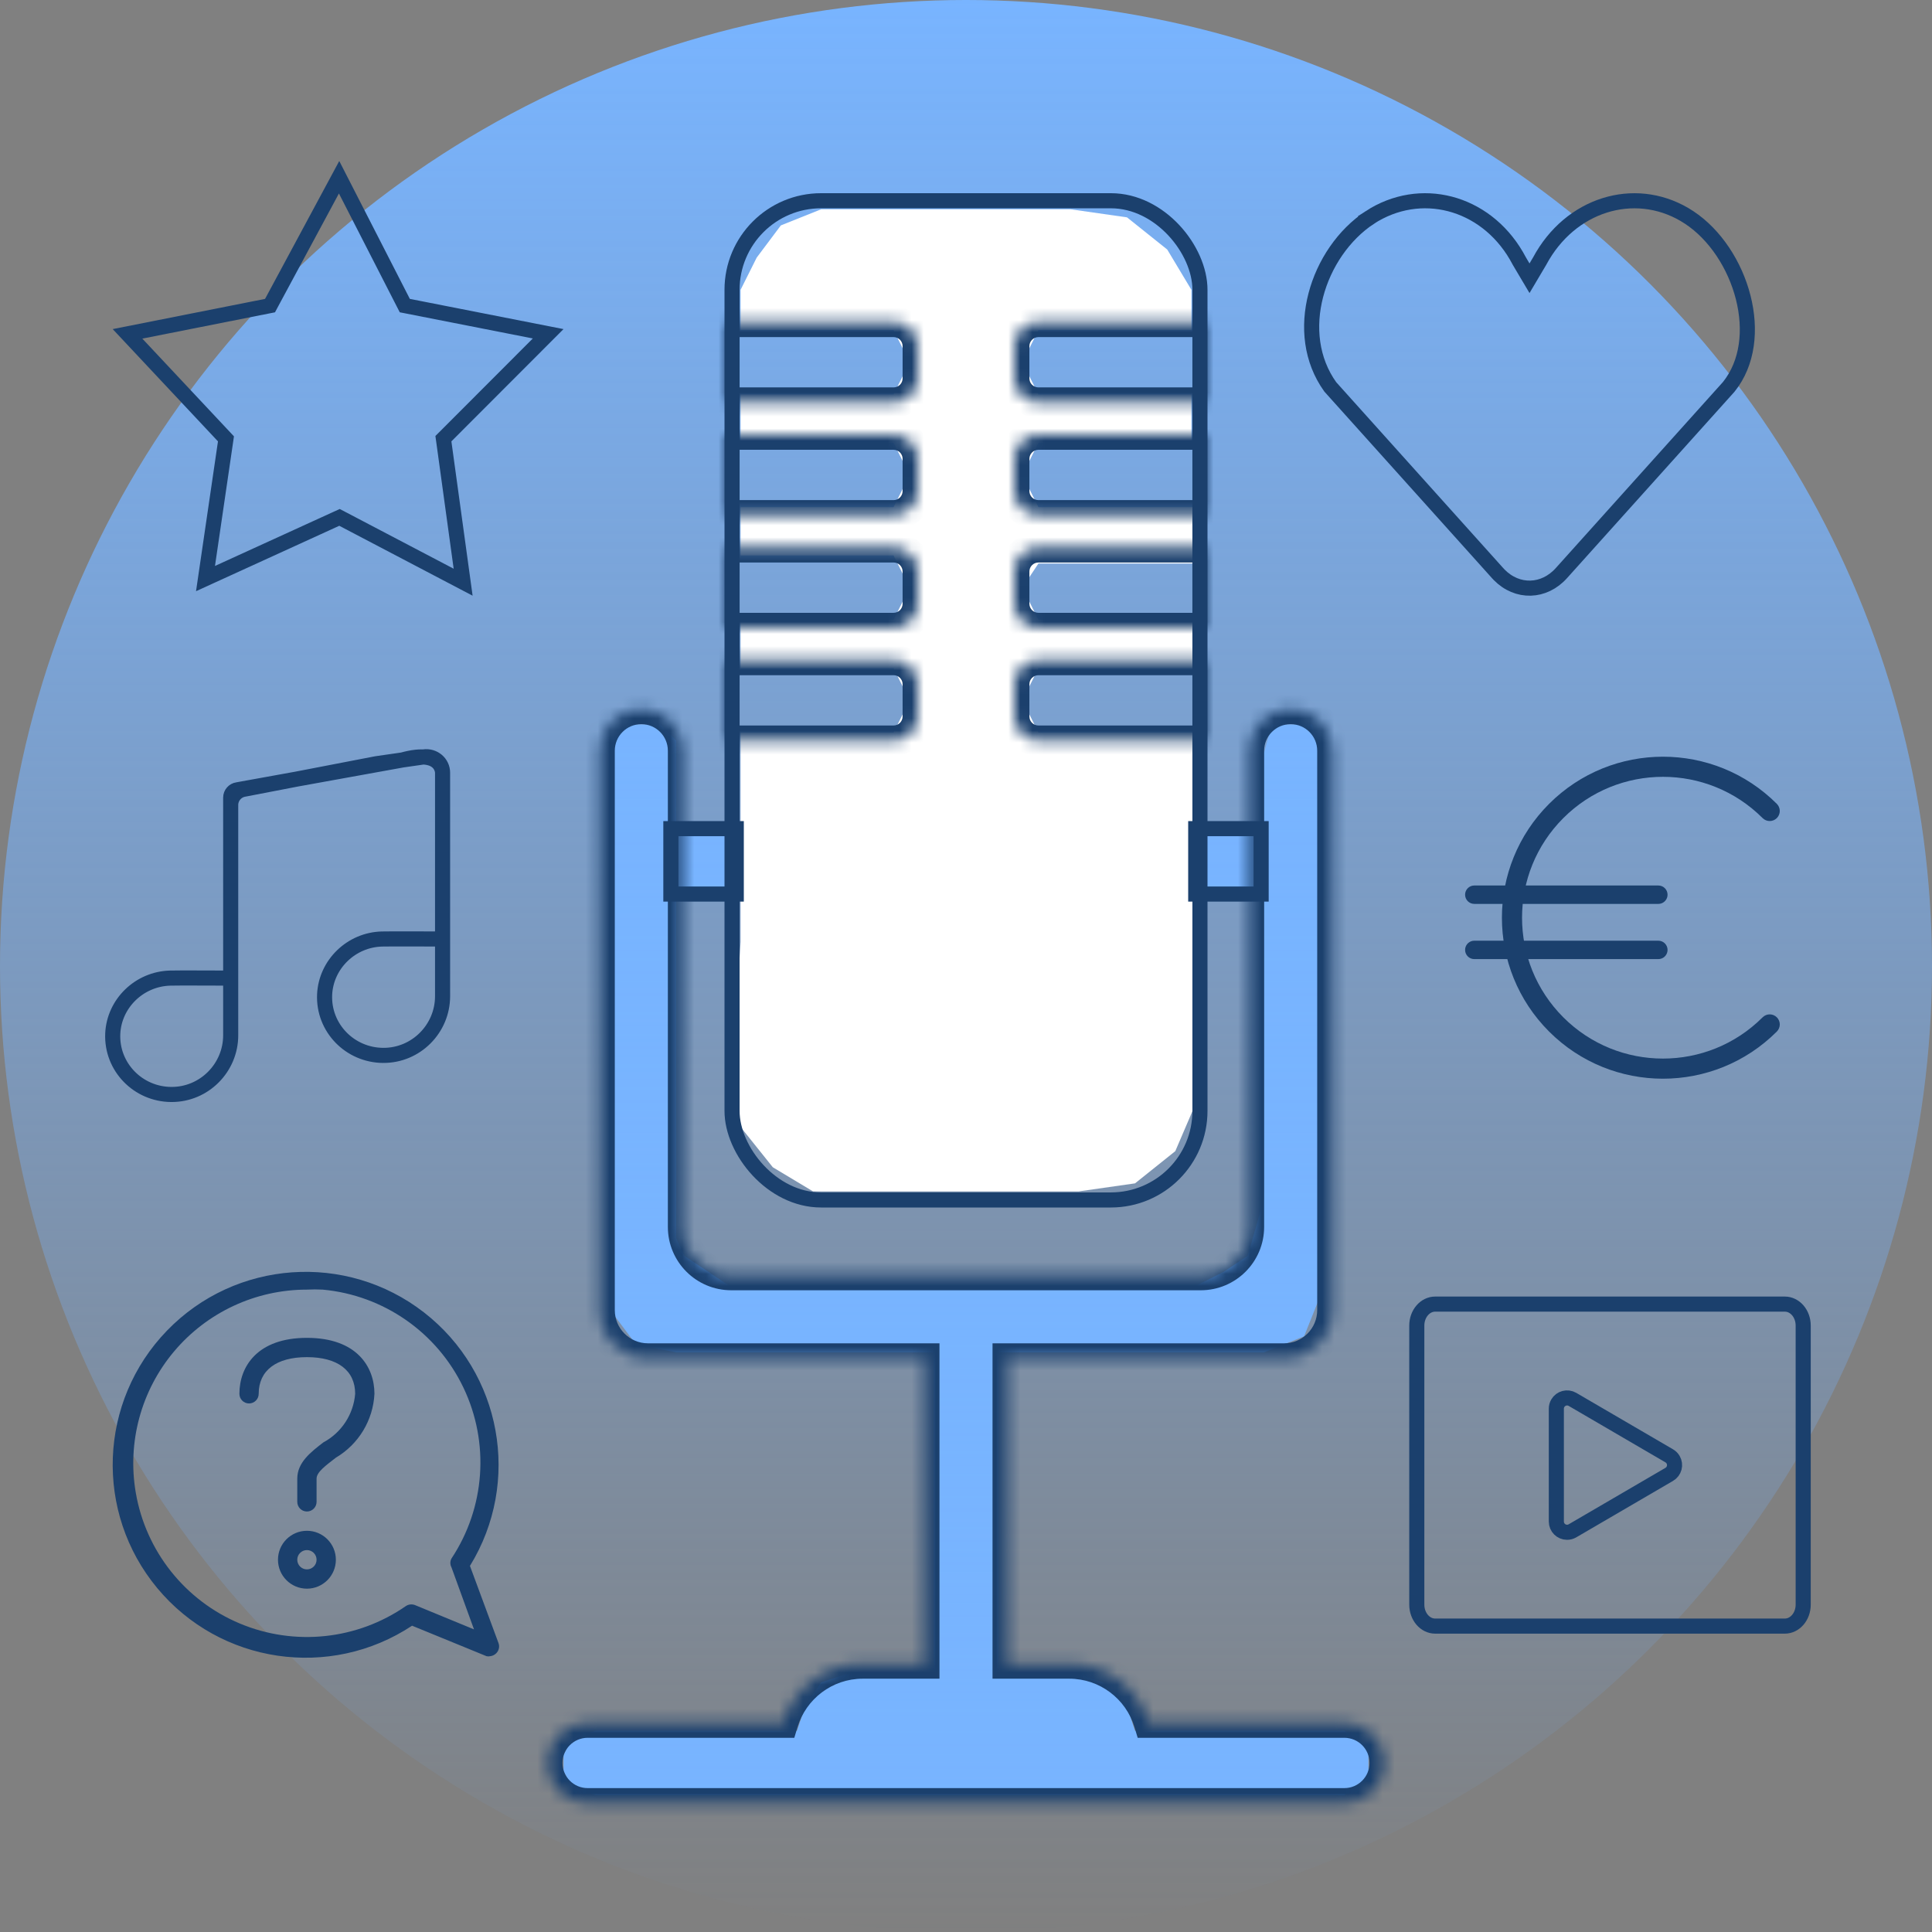
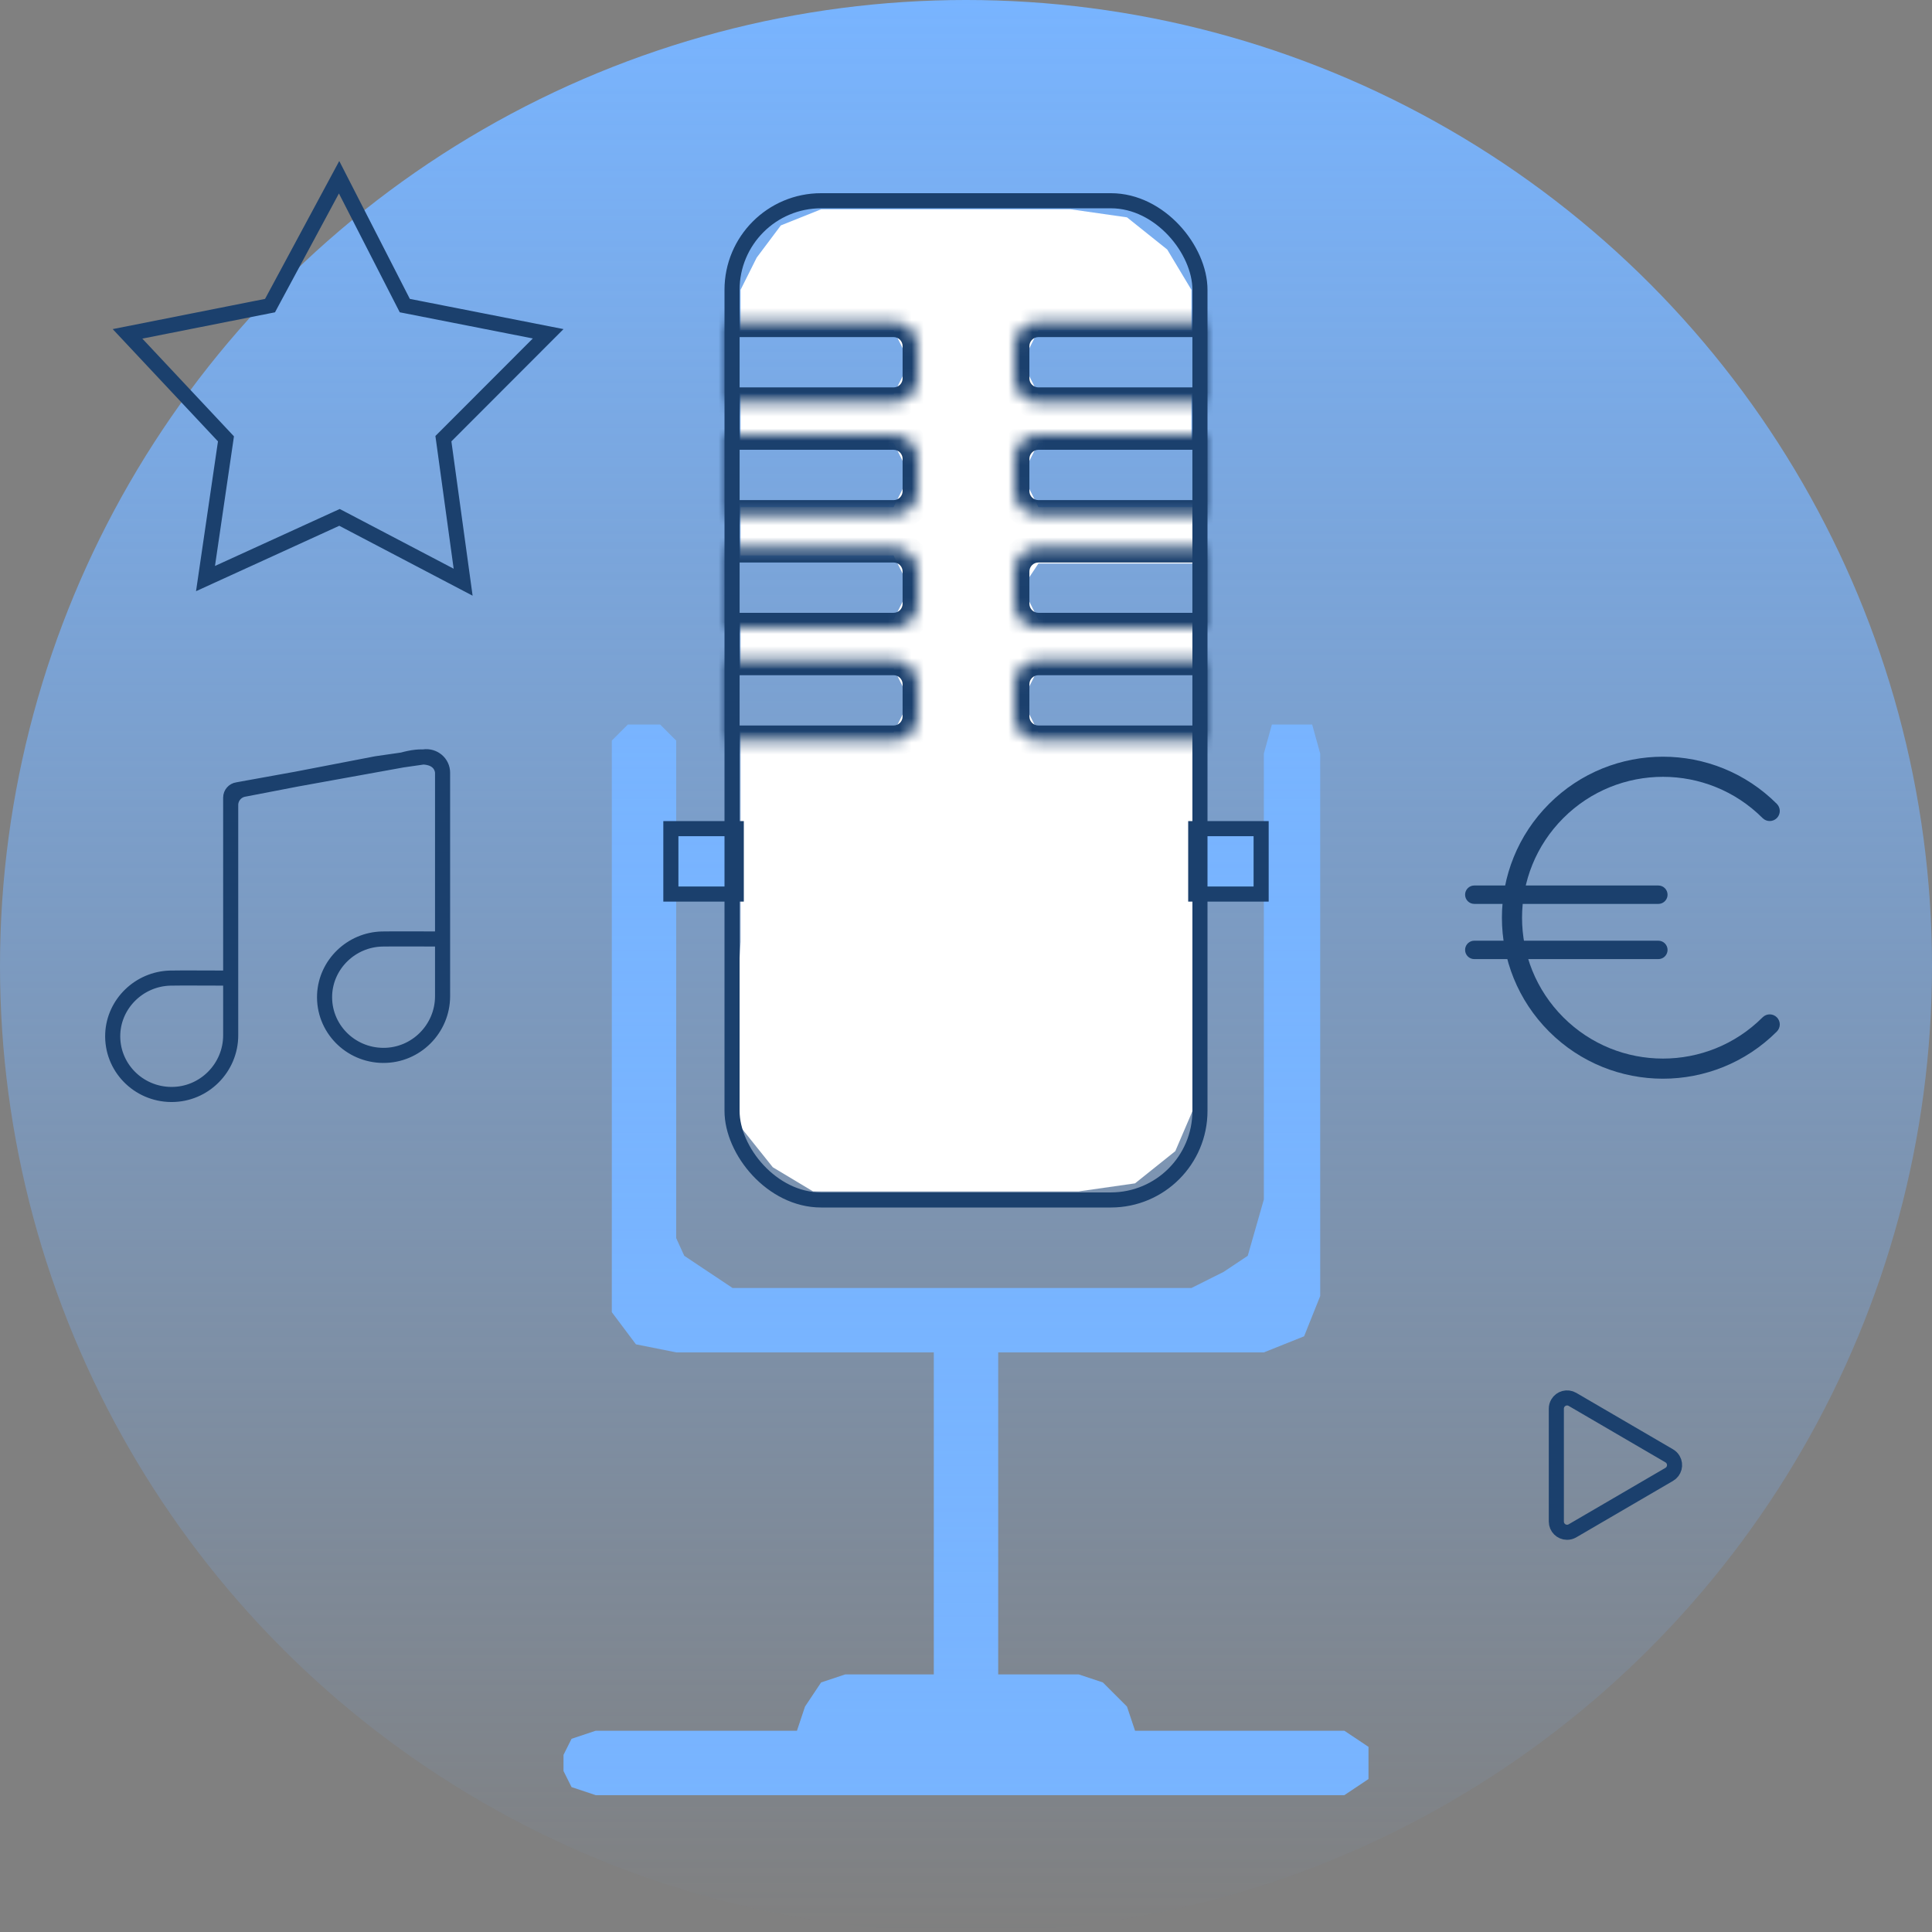
<svg xmlns="http://www.w3.org/2000/svg" width="160" height="160" viewBox="0 0 160 160" fill="none">
  <rect x="0" y="0" width="160" height="160" fill="#808080" stroke="none" />
  <path d="M50.667 61.333L52 60H54.667L56 61.333L56 68.667H60.667V74H56L56 102.536L56.667 104L58.667 105.333L60.667 106.667H77.333H98.667L101.333 105.333L103.333 104L104.667 99.333V74H99.333V68.667H104.667V62.403L105.333 60H106.667H108.667L109.333 62.403V104V107.333L108 110.667L104.667 112H82.667V138.667H89.333L91.333 139.333L93.333 141.333L94 143.333H98.667H105.333H111.333L113.333 144.667V147.333L111.333 148.667H94H49.333L47.333 148L46.667 146.667V145.333L47.333 144L49.333 143.333H52.667H66L66.667 141.333L68 139.333L70 138.667H77.333V112H56L52.667 111.333L50.667 108.667V105.103V61.333Z" fill="#78B4FF" />
  <circle cx="80" cy="80" r="80" fill="url(#paint0_linear_5299_6327)" />
  <path d="M61.333 24L62.667 21.333L64.667 18.667L68 17.333H79.333H88.667L93.333 18L96.667 20.667L98.667 24V27.333H86L84.667 30L86 32.667H98.667V36.667H86L84.667 39.333L86 42H99.333V46.667H86L84.667 48.667L86 51.333H99.333V55.333H86L84.667 58L86 60.667H99.333V83.333V90.667L97.333 95.333L94 98L89.333 98.667H80H70.667H67.333L64 96.667L61.333 93.333L60.667 88.667L61.333 78V60.667H74L75.333 58L74 55.333H61.333V51.333H74L75.333 48.667L74 46H61.333V42H74L75.333 39.333L74 36.667H61.333V32.667H74L75.333 30L74 27.333H61.333V24Z" fill="white" />
  <path d="M137.338 77.905C137.759 77.905 138.1 78.246 138.1 78.667C138.1 79.041 137.83 79.352 137.475 79.416L137.338 79.429H122.095C121.674 79.429 121.333 79.088 121.333 78.667C121.333 78.293 121.603 77.982 121.958 77.917L122.095 77.905H137.338ZM137.338 73.333C137.759 73.333 138.1 73.674 138.1 74.095C138.1 74.469 137.83 74.78 137.475 74.845L137.338 74.857H122.095C121.674 74.857 121.333 74.516 121.333 74.095C121.333 73.721 121.603 73.41 121.958 73.346L122.095 73.333H137.338ZM128.288 85.428C123.08 80.221 123.08 71.779 128.288 66.572C133.497 61.365 141.941 61.365 147.15 66.572C147.475 66.897 147.475 67.425 147.15 67.751C146.824 68.076 146.296 68.076 145.971 67.751C141.413 63.194 134.024 63.194 129.467 67.751C124.91 72.307 124.91 79.694 129.467 84.25C134.024 88.806 141.413 88.806 145.971 84.25C146.296 83.924 146.824 83.924 147.15 84.25C147.475 84.575 147.475 85.103 147.15 85.428C141.941 90.635 133.497 90.635 128.288 85.428Z" fill="#1B406D" />
-   <path d="M35.111 108.688C41.551 113.69 43.192 122.737 38.919 129.681L41.284 136.073C41.393 136.368 41.318 136.699 41.093 136.919C40.959 137.053 40.785 137.138 40.597 137.159C40.497 137.182 40.394 137.182 40.294 137.159L34.126 134.634C27.326 139.133 18.229 137.789 13.02 131.517C7.81 125.244 8.159 116.056 13.829 110.197C19.5 104.337 28.672 103.687 35.111 108.688ZM25.418 106.801C21.177 106.8 17.151 108.673 14.418 111.917C11.686 115.161 10.525 119.446 11.246 123.626C12.078 128.469 15.326 132.551 19.858 134.451C24.389 136.351 29.577 135.806 33.615 133.005C33.838 132.859 34.117 132.83 34.366 132.925L39.255 134.938L37.386 129.793C37.266 129.568 37.266 129.299 37.386 129.074C40.185 124.857 40.562 119.479 38.377 114.913C36.193 110.347 31.768 107.266 26.728 106.801C26.292 106.777 25.855 106.777 25.418 106.801ZM25.418 126.773C26.742 126.773 27.815 127.846 27.815 129.17C27.815 130.494 26.742 131.567 25.418 131.567C24.095 131.567 23.021 130.494 23.021 129.17C23.021 127.846 24.095 126.773 25.418 126.773ZM25.418 128.371C24.977 128.371 24.619 128.729 24.619 129.17C24.619 129.611 24.977 129.969 25.418 129.969C25.859 129.969 26.217 129.611 26.217 129.17C26.217 128.729 25.859 128.371 25.418 128.371ZM25.418 110.795C29.541 110.795 31.01 113.192 31.01 115.429C30.901 117.617 29.701 119.604 27.815 120.718C27 121.357 26.217 121.9 26.217 122.459V124.377C26.217 124.818 25.859 125.176 25.418 125.176C24.977 125.176 24.619 124.818 24.619 124.377V122.459C24.619 121.117 25.722 120.27 26.776 119.455C28.281 118.648 29.274 117.132 29.413 115.429C29.413 113.496 27.959 112.393 25.418 112.393C22.878 112.393 21.424 113.496 21.424 115.429C21.424 115.87 21.066 116.228 20.625 116.228C20.183 116.228 19.826 115.87 19.826 115.429C19.826 113.192 21.296 110.795 25.418 110.795Z" fill="#1B406D" />
-   <path d="M113.436 18.012C117.612 15.299 122.948 16.681 125.576 21.173L125.822 21.617L125.83 21.633L125.839 21.646L126.129 22.137L126.667 23.044L127.204 22.137L127.495 21.646L127.502 21.636L127.508 21.624C130.031 16.919 135.32 15.317 139.496 17.763L139.896 18.013C142.033 19.424 143.678 21.935 144.363 24.626C145.048 27.317 144.747 30.073 143.168 32.037L129.323 47.446L129.321 47.448C127.874 49.076 125.65 49.127 124.154 47.601L124.013 47.448L124.01 47.446L110.167 32.039C108.573 29.816 108.292 27.049 108.97 24.445C109.651 21.825 111.29 19.431 113.437 18.013L113.436 18.012Z" stroke="#1B406D" stroke-width="1.25" />
  <path d="M33.385 25.037L33.524 25.308L33.821 25.366L45.397 27.642L36.94 36.11L36.72 36.329L36.763 36.637L38.355 48.216L28.387 42.989L28.116 42.848L27.837 42.975L17.019 47.915L18.67 36.642L18.713 36.344L18.507 36.124L10.56 27.649L22.073 25.366L22.362 25.309L22.501 25.049L28.082 14.678L33.385 25.037Z" stroke="#1B406D" stroke-width="1.25" />
  <path d="M36.652 63.994C36.652 63.994 36.667 62 33.333 62.936L19.672 65.406C19.349 65.449 19.105 65.729 19.105 66.052V85.739C19.105 88.43 16.909 90.654 14.189 90.64C11.434 90.626 9.216 88.358 9.338 85.602C9.453 83.09 11.548 81.067 14.096 81.002C14.986 80.981 17.333 81.002 19.105 81.002V66.667C19.105 66.007 19.593 65.447 20.253 65.353L31.169 63.248L33.139 62.964L35.109 62.681C35.927 62.566 36.652 63.183 36.652 63.994ZM36.652 63.994V77.765C35.864 77.765 32.525 77.744 31.642 77.765C29.095 77.823 26.999 79.854 26.884 82.366C26.762 85.121 28.98 87.389 31.736 87.403C34.456 87.418 36.652 85.193 36.652 82.502V63.994Z" stroke="#1B406D" stroke-width="1.25" stroke-miterlimit="9.982" stroke-linecap="round" stroke-linejoin="round" />
  <mask id="path-9-inside-1_5299_6327" fill="white">
    <path fill-rule="evenodd" clip-rule="evenodd" d="M53.112 58.722C51.208 58.722 49.665 60.266 49.665 62.17V108.498C49.665 110.708 51.456 112.498 53.665 112.498H76.553V137.772H71.454C68.341 137.772 65.711 139.834 64.854 142.667H48.667C46.826 142.667 45.333 144.159 45.333 146C45.333 147.841 46.826 149.333 48.667 149.333H111.333C113.174 149.333 114.667 147.841 114.667 146C114.667 144.159 113.174 142.667 111.333 142.667H95.146C94.289 139.834 91.658 137.772 88.546 137.772H83.447V112.498H106.335C108.544 112.498 110.335 110.708 110.335 108.498V62.17C110.335 60.266 108.792 58.722 106.888 58.722C104.984 58.722 103.441 60.266 103.441 62.17V101.604C103.441 103.813 101.65 105.604 99.441 105.604H60.559C58.35 105.604 56.559 103.813 56.559 101.604V62.17C56.559 60.266 55.016 58.722 53.112 58.722Z" />
  </mask>
-   <path d="M76.553 112.498H77.803V111.248H76.553V112.498ZM76.553 137.772V139.022H77.803V137.772H76.553ZM64.854 142.667V143.917H65.781L66.05 143.029L64.854 142.667ZM95.146 142.667L93.95 143.029L94.218 143.917H95.146V142.667ZM83.447 137.772H82.197V139.022H83.447V137.772ZM83.447 112.498V111.248H82.197V112.498H83.447ZM50.915 62.17C50.915 60.956 51.899 59.972 53.112 59.972V57.472C50.518 57.472 48.415 59.575 48.415 62.17H50.915ZM50.915 108.498V62.17H48.415V108.498H50.915ZM53.665 111.248C52.146 111.248 50.915 110.017 50.915 108.498H48.415C48.415 111.398 50.766 113.748 53.665 113.748V111.248ZM76.553 111.248H53.665V113.748H76.553V111.248ZM77.803 137.772V112.498H75.303V137.772H77.803ZM71.454 139.022H76.553V136.522H71.454V139.022ZM66.05 143.029C66.752 140.709 68.907 139.022 71.454 139.022V136.522C67.775 136.522 64.669 138.96 63.657 142.305L66.05 143.029ZM48.667 143.917H64.854V141.417H48.667V143.917ZM46.583 146C46.583 144.849 47.516 143.917 48.667 143.917V141.417C46.135 141.417 44.083 143.469 44.083 146H46.583ZM48.667 148.083C47.516 148.083 46.583 147.151 46.583 146H44.083C44.083 148.531 46.135 150.583 48.667 150.583V148.083ZM111.333 148.083H48.667V150.583H111.333V148.083ZM113.417 146C113.417 147.151 112.484 148.083 111.333 148.083V150.583C113.865 150.583 115.917 148.531 115.917 146H113.417ZM111.333 143.917C112.484 143.917 113.417 144.849 113.417 146H115.917C115.917 143.469 113.865 141.417 111.333 141.417V143.917ZM95.146 143.917H111.333V141.417H95.146V143.917ZM88.546 139.022C91.092 139.022 93.248 140.709 93.95 143.029L96.342 142.305C95.33 138.96 92.224 136.522 88.546 136.522V139.022ZM83.447 139.022H88.546V136.522H83.447V139.022ZM82.197 112.498V137.772H84.697V112.498H82.197ZM106.335 111.248H83.447V113.748H106.335V111.248ZM109.085 108.498C109.085 110.017 107.854 111.248 106.335 111.248V113.748C109.234 113.748 111.585 111.398 111.585 108.498H109.085ZM109.085 62.17V108.498H111.585V62.17H109.085ZM106.888 59.972C108.101 59.972 109.085 60.956 109.085 62.17H111.585C111.585 59.575 109.482 57.472 106.888 57.472V59.972ZM104.691 62.17C104.691 60.956 105.674 59.972 106.888 59.972V57.472C104.294 57.472 102.191 59.575 102.191 62.17H104.691ZM104.691 101.604V62.17H102.191V101.604H104.691ZM99.441 106.854C102.34 106.854 104.691 104.504 104.691 101.604H102.191C102.191 103.123 100.959 104.354 99.441 104.354V106.854ZM60.559 106.854H99.441V104.354H60.559V106.854ZM55.309 101.604C55.309 104.504 57.66 106.854 60.559 106.854V104.354C59.041 104.354 57.809 103.123 57.809 101.604H55.309ZM55.309 62.17V101.604H57.809V62.17H55.309ZM53.112 59.972C54.326 59.972 55.309 60.956 55.309 62.17H57.809C57.809 59.575 55.706 57.472 53.112 57.472V59.972Z" fill="#1B406D" mask="url(#path-9-inside-1_5299_6327)" />
  <rect x="60.625" y="16.625" width="38.75" height="82.75" rx="7.375" stroke="#1B406D" stroke-width="1.25" />
  <mask id="path-12-inside-2_5299_6327" fill="white">
    <path fill-rule="evenodd" clip-rule="evenodd" d="M84 28.667C84 27.562 84.895 26.667 86 26.667H100V33.333H86C84.895 33.333 84 32.438 84 31.333V28.667ZM74 36H60V42.667H74C75.105 42.667 76 41.771 76 40.667V38C76 36.895 75.105 36 74 36ZM86 36C84.895 36 84 36.895 84 38V40.667C84 41.771 84.895 42.667 86 42.667H100V36H86ZM84 47.333C84 46.229 84.895 45.333 86 45.333H100V52H86C84.895 52 84 51.105 84 50V47.333ZM74 45.333H60V52H74C75.105 52 76 51.105 76 50V47.333C76 46.229 75.105 45.333 74 45.333ZM84 56.667C84 55.562 84.895 54.667 86 54.667H100V61.333H86C84.895 61.333 84 60.438 84 59.333V56.667ZM74 54.667H60V61.333H74C75.105 61.333 76 60.438 76 59.333V56.667C76 55.562 75.105 54.667 74 54.667ZM74 26.667H60V33.333H74C75.105 33.333 76 32.438 76 31.333V28.667C76 27.562 75.105 26.667 74 26.667Z" />
  </mask>
  <path d="M100 26.667H101.25V25.417H100V26.667ZM100 33.333V34.583H101.25V33.333H100ZM60 36V34.75H58.75V36H60ZM60 42.667H58.75V43.917H60V42.667ZM100 42.667V43.917H101.25V42.667H100ZM100 36H101.25V34.75H100V36ZM100 45.333H101.25V44.083H100V45.333ZM100 52V53.25H101.25V52H100ZM60 45.333V44.083H58.75V45.333H60ZM60 52H58.75V53.25H60V52ZM100 54.667H101.25V53.417H100V54.667ZM100 61.333V62.583H101.25V61.333H100ZM60 54.667V53.417H58.75V54.667H60ZM60 61.333H58.75V62.583H60V61.333ZM60 26.667V25.417H58.75V26.667H60ZM60 33.333H58.75V34.583H60V33.333ZM86 25.417C84.205 25.417 82.75 26.872 82.75 28.667H85.25C85.25 28.253 85.586 27.917 86 27.917V25.417ZM100 25.417H86V27.917H100V25.417ZM101.25 33.333V26.667H98.75V33.333H101.25ZM86 34.583H100V32.083H86V34.583ZM82.75 31.333C82.75 33.128 84.205 34.583 86 34.583V32.083C85.586 32.083 85.25 31.748 85.25 31.333H82.75ZM82.75 28.667V31.333H85.25V28.667H82.75ZM60 37.25H74V34.75H60V37.25ZM61.25 42.667V36H58.75V42.667H61.25ZM74 41.417H60V43.917H74V41.417ZM74.75 40.667C74.75 41.081 74.414 41.417 74 41.417V43.917C75.795 43.917 77.25 42.462 77.25 40.667H74.75ZM74.75 38V40.667H77.25V38H74.75ZM74 37.25C74.414 37.25 74.75 37.586 74.75 38H77.25C77.25 36.205 75.795 34.75 74 34.75V37.25ZM85.25 38C85.25 37.586 85.586 37.25 86 37.25V34.75C84.205 34.75 82.75 36.205 82.75 38H85.25ZM85.25 40.667V38H82.75V40.667H85.25ZM86 41.417C85.586 41.417 85.25 41.081 85.25 40.667H82.75C82.75 42.462 84.205 43.917 86 43.917V41.417ZM100 41.417H86V43.917H100V41.417ZM98.75 36V42.667H101.25V36H98.75ZM86 37.25H100V34.75H86V37.25ZM86 44.083C84.205 44.083 82.75 45.538 82.75 47.333H85.25C85.25 46.919 85.586 46.583 86 46.583V44.083ZM100 44.083H86V46.583H100V44.083ZM101.25 52V45.333H98.75V52H101.25ZM86 53.25H100V50.75H86V53.25ZM82.75 50C82.75 51.795 84.205 53.25 86 53.25V50.75C85.586 50.75 85.25 50.414 85.25 50H82.75ZM82.75 47.333V50H85.25V47.333H82.75ZM60 46.583H74V44.083H60V46.583ZM61.25 52V45.333H58.75V52H61.25ZM74 50.75H60V53.25H74V50.75ZM74.75 50C74.75 50.414 74.414 50.75 74 50.75V53.25C75.795 53.25 77.25 51.795 77.25 50H74.75ZM74.75 47.333V50H77.25V47.333H74.75ZM74 46.583C74.414 46.583 74.75 46.919 74.75 47.333H77.25C77.25 45.538 75.795 44.083 74 44.083V46.583ZM86 53.417C84.205 53.417 82.75 54.872 82.75 56.667H85.25C85.25 56.252 85.586 55.917 86 55.917V53.417ZM100 53.417H86V55.917H100V53.417ZM101.25 61.333V54.667H98.75V61.333H101.25ZM86 62.583H100V60.083H86V62.583ZM82.75 59.333C82.75 61.128 84.205 62.583 86 62.583V60.083C85.586 60.083 85.25 59.748 85.25 59.333H82.75ZM82.75 56.667V59.333H85.25V56.667H82.75ZM60 55.917H74V53.417H60V55.917ZM61.25 61.333V54.667H58.75V61.333H61.25ZM74 60.083H60V62.583H74V60.083ZM74.75 59.333C74.75 59.748 74.414 60.083 74 60.083V62.583C75.795 62.583 77.25 61.128 77.25 59.333H74.75ZM74.75 56.667V59.333H77.25V56.667H74.75ZM74 55.917C74.414 55.917 74.75 56.252 74.75 56.667H77.25C77.25 54.872 75.795 53.417 74 53.417V55.917ZM60 27.917H74V25.417H60V27.917ZM61.25 33.333V26.667H58.75V33.333H61.25ZM74 32.083H60V34.583H74V32.083ZM74.75 31.333C74.75 31.748 74.414 32.083 74 32.083V34.583C75.795 34.583 77.25 33.128 77.25 31.333H74.75ZM74.75 28.667V31.333H77.25V28.667H74.75ZM74 27.917C74.414 27.917 74.75 28.253 74.75 28.667H77.25C77.25 26.872 75.795 25.417 74 25.417V27.917Z" fill="#1B406D" mask="url(#path-12-inside-2_5299_6327)" />
  <rect x="99.025" y="68.625" width="5.417" height="5.417" stroke="#1B406D" stroke-width="1.25" />
  <rect x="55.558" y="68.625" width="5.417" height="5.417" stroke="#1B406D" stroke-width="1.25" />
-   <path d="M147.809 108H118.857C118.015 108 117.333 108.796 117.333 109.778V132.889C117.333 133.871 118.015 134.667 118.857 134.667H147.809C148.651 134.667 149.333 133.871 149.333 132.889V109.778C149.333 108.796 148.651 108 147.809 108Z" stroke="#1B406D" stroke-width="1.25" />
  <path fill-rule="evenodd" clip-rule="evenodd" d="M128.889 116.659V126.008C128.889 126.499 129.287 126.897 129.778 126.897C129.935 126.897 130.09 126.855 130.226 126.776L138.239 122.101C138.663 121.854 138.807 121.31 138.559 120.886C138.482 120.753 138.372 120.643 138.239 120.566L130.226 115.891C129.802 115.644 129.257 115.787 129.01 116.211C128.931 116.347 128.889 116.501 128.889 116.659Z" stroke="#1B406D" stroke-width="1.25" stroke-linecap="round" stroke-linejoin="round" />
  <defs>
    <linearGradient id="paint0_linear_5299_6327" x1="80" y1="0" x2="80" y2="160" gradientUnits="userSpaceOnUse">
      <stop stop-color="#78B4FF" />
      <stop offset="1" stop-color="#78B4FF" stop-opacity="0" />
    </linearGradient>
  </defs>
</svg>